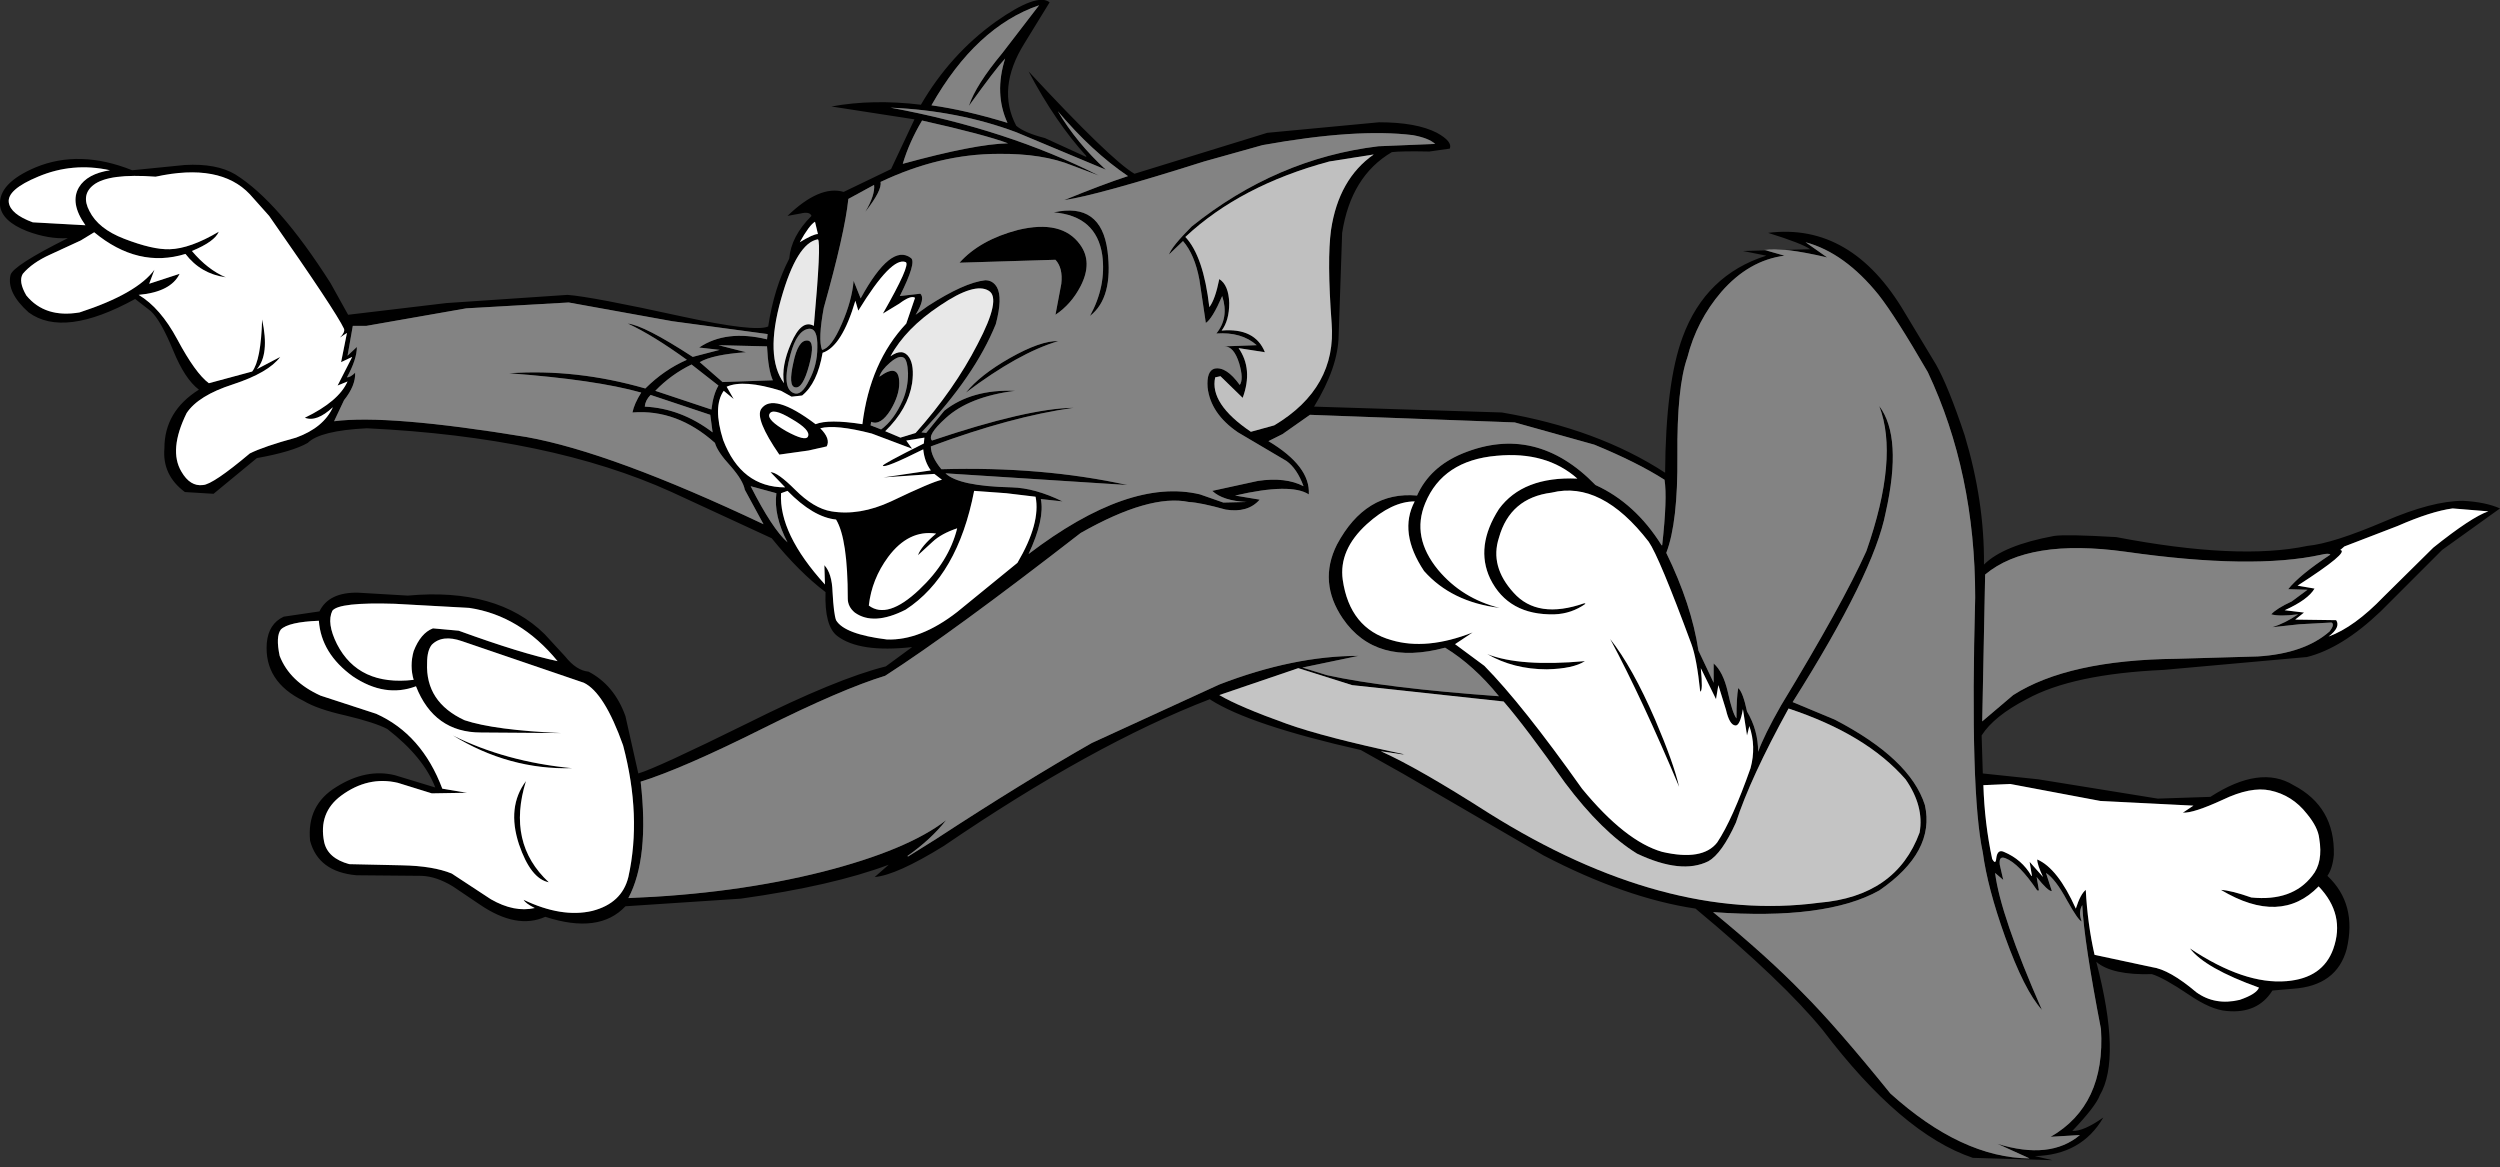
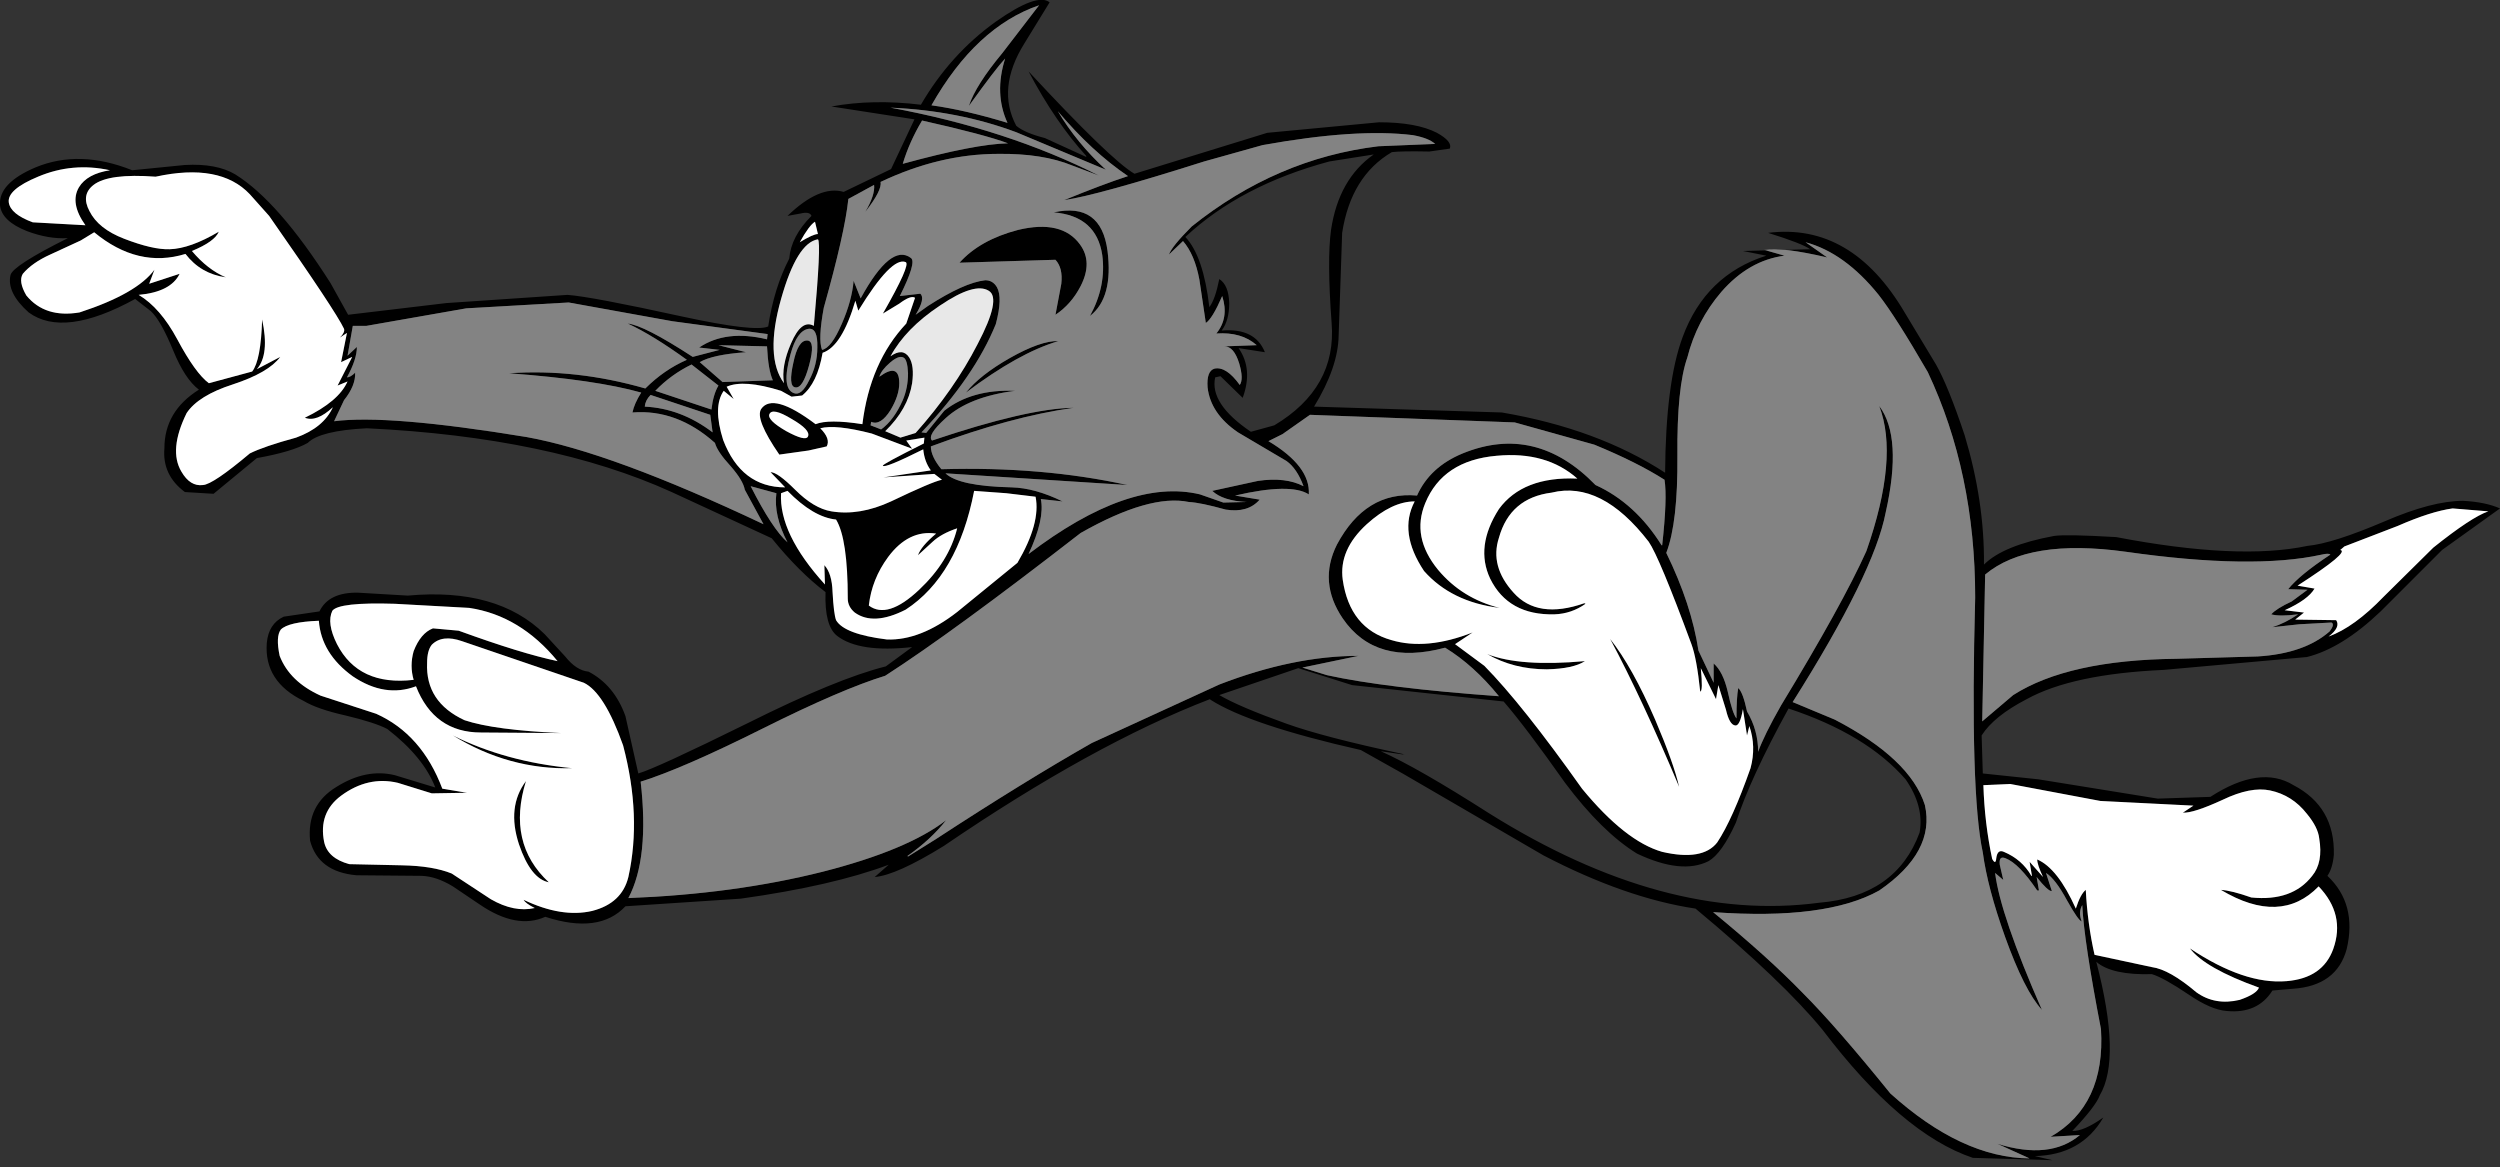
<svg xmlns="http://www.w3.org/2000/svg" height="99.75px" width="213.65px">
  <rect width="100%" height="100%" fill="#333333" stroke="none" />
  <g transform="matrix(1.0, 0.0, 0.0, 1.0, -0.05, 0.0)">
    <path d="M210.55 42.8 Q212.45 42.9 213.7 43.45 L208.75 47.0 203.5 52.25 Q200.2 55.4 197.2 56.15 L184.95 57.25 Q177.15 57.6 173.25 59.75 170.45 61.2 169.4 62.85 L169.5 66.1 174.25 66.6 184.45 68.25 188.95 68.1 Q193.2 65.35 196.05 67.1 199.6 68.95 199.5 73.05 199.4 74.2 198.95 74.85 201.5 77.25 200.6 81.1 199.75 84.25 196.0 84.5 L194.25 84.65 Q193.0 86.65 190.35 86.4 189.0 86.3 187.1 85.0 184.95 83.55 183.95 83.25 180.55 83.35 179.2 82.2 181.35 90.45 179.5 93.6 179.15 94.55 177.15 96.65 178.1 96.7 179.8 95.5 177.95 98.7 173.95 98.8 L175.45 99.15 168.65 98.95 Q162.55 96.9 155.8 88.0 152.4 83.85 144.95 77.65 138.95 76.75 131.95 73.1 L120.0 66.15 116.35 64.1 Q106.85 61.95 103.5 59.8 L103.45 59.75 Q93.45 63.6 80.7 72.3 76.65 74.8 74.8 74.95 L76.0 73.9 Q71.2 75.7 63.35 76.8 L53.5 77.45 Q51.25 79.85 46.65 78.35 44.2 79.45 41.05 77.3 L38.75 75.75 Q37.35 74.9 36.1 74.85 L30.5 74.8 Q27.25 74.5 26.55 71.85 26.25 68.8 28.8 67.25 31.35 65.65 33.8 66.25 L37.25 67.3 Q36.25 64.7 33.15 62.3 32.1 61.75 29.6 61.15 27.15 60.6 26.0 59.9 22.6 58.25 22.85 54.95 23.0 53.3 24.3 52.7 L27.35 52.25 Q28.15 50.6 30.65 50.65 L34.9 50.9 Q42.55 50.2 46.6 54.2 L48.35 56.1 Q49.3 57.3 50.35 57.4 52.55 58.55 53.5 61.2 L54.6 66.1 Q56.15 65.65 63.95 61.8 71.55 58.0 75.75 56.95 L78.0 55.3 Q73.5 55.8 71.6 54.35 70.5 53.5 70.6 50.6 68.35 48.9 66.0 46.0 L57.45 42.05 Q47.1 37.35 31.4 36.6 27.4 36.8 26.35 37.85 25.05 38.6 22.0 39.15 L18.3 42.2 15.85 42.05 Q13.9 40.6 14.1 38.3 14.1 35.15 17.05 33.3 15.85 32.4 14.85 29.95 13.8 27.4 12.95 26.6 L11.6 25.55 Q5.5 28.9 2.5 26.7 0.6 25.0 0.95 23.5 1.15 22.7 5.85 20.35 4.2 20.45 2.35 19.75 0.2 18.9 0.05 17.55 -0.1 15.65 3.1 14.3 6.85 12.75 11.35 14.55 L15.85 14.1 Q18.55 13.95 20.15 14.9 23.85 17.2 28.3 24.2 L29.8 26.9 38.2 25.9 48.55 25.2 Q50.6 25.35 58.35 27.05 64.6 28.4 65.7 27.9 66.2 24.6 67.5 22.1 67.65 20.2 69.4 18.45 69.25 18.05 68.45 18.25 L67.35 18.45 Q70.1 15.8 72.15 16.4 L76.2 14.45 78.2 10.2 71.1 9.1 Q74.65 8.45 78.75 8.95 81.25 4.65 85.15 1.85 88.7 -0.65 89.75 0.2 L87.6 3.7 Q85.2 7.55 86.9 10.75 87.6 11.35 89.35 11.8 L92.85 13.4 92.9 13.35 Q90.25 10.45 87.95 6.1 94.95 13.65 97.0 14.85 L108.35 11.35 117.9 10.45 Q121.1 10.45 122.85 11.35 124.2 12.1 123.95 12.7 L122.2 12.95 Q119.85 12.9 119.0 13.0 115.5 15.05 114.75 19.9 L114.45 28.7 Q114.4 31.4 112.35 34.75 L128.4 35.25 Q136.6 36.65 142.35 40.4 142.4 32.7 143.85 28.8 145.8 23.5 151.0 21.85 L149.0 21.45 154.75 21.3 Q154.05 20.8 151.15 19.9 158.3 19.0 162.85 26.75 L165.5 31.15 Q166.55 33.0 167.95 37.2 169.65 42.85 169.6 48.25 171.25 46.6 175.6 45.8 176.65 45.65 180.9 45.9 191.35 47.9 197.25 46.65 199.4 46.45 203.85 44.55 207.9 42.8 210.55 42.8 M212.7 43.7 L209.65 43.45 Q207.8 43.7 204.95 44.95 L200.4 46.7 200.05 47.0 Q200.9 47.15 196.4 50.05 L197.85 50.3 Q197.3 51.25 195.3 52.15 L196.95 52.35 196.2 52.95 199.7 53.0 Q200.1 53.6 199.05 54.4 201.25 53.6 203.75 51.0 L208.0 46.8 Q211.25 44.2 212.7 43.7 M181.7 47.15 Q173.4 46.0 169.7 49.1 L169.45 61.65 172.1 59.4 Q176.8 56.4 186.05 56.3 L193.0 56.1 Q197.0 55.85 199.15 53.95 199.6 53.35 199.3 53.2 L196.55 53.35 194.25 53.6 Q195.35 53.25 196.45 52.5 194.85 52.7 194.15 52.5 194.6 52.0 195.9 51.4 L197.25 50.4 195.6 50.35 Q196.55 49.15 199.2 47.4 199.1 47.25 198.45 47.4 192.55 48.7 181.7 47.15 M186.6 69.45 L187.5 68.85 179.55 68.45 171.85 67.0 169.55 67.1 Q169.65 70.35 170.3 73.4 170.6 73.95 170.65 73.35 170.75 72.55 171.3 72.8 172.85 73.45 173.65 74.85 L173.7 74.85 173.5 73.65 174.65 74.95 Q174.15 73.9 174.15 73.45 175.9 74.2 177.45 77.65 177.85 76.4 178.3 76.05 178.45 78.95 179.05 81.6 L183.95 82.65 Q185.45 82.85 187.75 84.8 189.35 85.95 191.45 85.45 192.9 84.95 193.1 84.4 188.5 82.75 187.2 81.05 191.85 84.15 195.45 83.85 198.55 83.6 199.45 81.1 200.5 78.15 198.2 75.75 194.95 79.1 189.85 76.05 190.75 76.1 192.45 76.7 195.95 77.05 197.65 74.85 198.6 73.7 198.25 71.65 198.15 70.7 197.2 69.55 195.95 67.95 194.05 67.55 192.4 67.2 190.0 68.35 187.5 69.5 186.6 69.45 M171.45 73.35 Q170.85 73.1 170.95 73.9 L171.25 75.2 170.55 74.6 Q171.0 78.2 174.55 86.3 173.05 84.65 171.4 80.05 169.9 75.85 169.5 72.85 168.4 67.75 168.85 51.05 168.85 40.4 164.8 31.8 162.05 27.05 160.6 25.2 157.7 21.6 154.35 20.7 L156.2 22.0 Q152.35 21.1 150.8 21.35 L152.55 21.85 Q149.5 22.25 147.15 24.95 145.05 27.4 144.25 30.55 143.35 33.1 143.4 38.95 143.45 44.65 142.45 47.25 144.6 51.65 145.2 55.6 L146.5 58.35 146.5 56.7 Q147.3 57.4 147.7 59.1 148.1 60.95 148.45 61.4 148.45 59.6 148.6 58.8 149.0 59.15 149.35 60.8 150.3 62.4 150.3 64.25 150.8 62.85 152.25 60.3 157.5 51.65 159.55 47.1 162.35 39.1 160.65 34.7 162.65 37.35 161.2 43.8 160.2 49.0 153.25 60.0 L156.85 61.5 Q163.3 64.85 164.55 68.8 165.45 72.8 160.65 76.1 156.1 78.65 146.45 77.95 151.15 81.8 154.15 84.9 156.95 87.7 161.6 93.45 167.7 98.95 173.5 99.0 L170.75 97.75 Q175.25 99.15 177.8 97.0 L175.3 97.15 Q180.0 94.45 179.6 87.95 178.15 80.45 178.0 77.35 177.65 77.95 177.95 78.75 177.65 78.65 176.7 76.95 175.7 75.1 174.9 74.6 L175.4 76.15 Q175.1 76.2 174.1 74.95 L174.3 76.1 174.15 76.1 Q172.6 73.8 171.45 73.35 M164.1 71.15 Q164.5 68.9 162.9 66.6 159.55 62.75 152.9 60.55 149.65 66.45 148.4 70.3 147.2 72.95 146.05 73.6 143.75 74.75 139.95 72.95 136.95 71.1 133.8 66.9 130.45 62.15 128.55 59.95 L115.6 58.55 111.0 57.1 104.25 59.4 Q105.95 60.4 110.0 61.85 113.2 63.0 120.0 64.45 L119.9 64.45 120.1 64.5 118.05 64.2 Q121.2 65.6 127.3 69.5 142.3 78.9 155.5 77.15 162.1 76.6 164.1 71.15 M136.3 38.0 L129.5 36.1 112.0 35.45 109.65 37.1 108.45 37.7 Q112.05 39.85 111.9 42.25 110.35 41.25 105.6 42.35 L107.7 42.7 Q106.7 43.85 104.8 43.55 102.65 42.95 101.65 42.9 98.3 42.2 92.4 45.55 81.45 54.05 75.7 57.75 71.95 58.9 65.25 62.25 58.35 65.7 54.8 66.8 55.55 73.35 53.75 76.75 62.8 76.4 70.35 74.5 77.6 72.65 80.9 70.1 79.6 71.75 77.6 73.15 L77.65 73.2 80.05 71.7 Q87.55 66.8 93.35 63.5 L104.25 58.5 Q110.6 56.05 116.15 56.05 L111.35 57.05 113.45 57.7 Q118.45 58.8 128.15 59.5 126.0 56.85 123.55 55.35 117.6 56.95 114.8 52.85 112.7 49.75 114.3 46.55 116.75 41.95 121.15 42.35 122.25 39.9 125.05 38.75 131.3 36.2 136.4 41.45 139.8 43.0 142.05 46.6 L142.1 46.6 Q142.55 42.55 142.3 41.0 139.95 39.5 136.3 38.0 M127.95 38.95 Q123.35 39.35 121.85 43.0 120.65 45.9 122.95 48.7 125.0 51.15 128.2 51.95 124.1 51.45 121.75 48.8 119.55 45.5 120.95 42.85 119.0 42.85 116.85 44.8 114.45 47.0 114.8 49.55 115.4 53.7 118.95 54.7 121.95 55.6 125.9 54.05 L124.4 55.05 126.9 56.9 Q130.15 60.2 135.25 67.4 138.95 71.9 142.1 72.8 145.55 73.6 146.8 72.0 148.1 70.05 149.65 65.65 150.15 63.8 149.55 62.05 L149.35 62.85 149.0 60.6 Q148.75 62.05 148.35 62.0 147.85 61.95 147.55 60.65 L146.9 58.55 146.7 59.75 145.4 57.1 Q145.6 59.1 145.35 59.1 145.05 56.25 144.6 55.05 141.85 47.6 140.95 46.3 136.9 41.05 132.65 42.1 129.1 42.55 128.15 45.95 127.35 48.4 129.4 50.65 131.45 52.95 135.45 51.55 L135.55 51.6 Q134.35 52.45 132.9 52.5 128.95 52.6 127.4 49.45 126.1 46.7 128.15 43.5 130.2 40.7 134.85 40.9 132.2 38.55 127.95 38.95 M107.95 12.4 L102.95 13.8 Q93.8 16.7 91.0 17.1 94.3 15.75 96.45 15.05 93.35 12.95 90.45 9.5 92.05 12.2 94.55 14.5 L86.9 11.3 Q81.95 9.45 76.15 9.2 86.15 11.05 93.95 15.0 L91.7 14.15 Q89.15 13.1 85.35 13.15 80.35 13.15 75.3 15.55 75.45 16.25 74.0 18.1 74.85 16.65 74.75 15.8 L72.55 17.0 Q72.25 19.9 70.45 26.3 69.95 29.0 70.3 29.9 71.1 29.75 72.0 27.65 72.85 25.7 73.0 24.0 L73.6 25.5 Q76.2 20.75 77.9 22.05 78.4 22.4 76.95 25.3 L78.7 25.1 Q79.15 25.5 78.3 26.9 L79.35 26.15 Q82.45 24.15 84.25 23.95 84.9 23.95 85.25 24.55 85.75 25.45 85.15 27.7 83.35 32.15 78.8 36.95 L79.2 37.0 80.75 35.1 Q83.1 33.25 86.8 33.4 82.85 33.9 80.85 35.75 79.25 37.2 79.7 37.65 87.85 34.9 91.8 34.85 86.45 35.6 79.6 38.15 79.6 39.0 80.5 40.1 89.1 39.85 96.4 41.45 L80.85 40.45 Q82.0 41.55 86.5 41.65 88.5 41.7 90.85 42.85 L89.0 42.65 Q89.35 44.35 87.95 47.35 96.55 40.8 102.6 42.25 L104.6 42.95 106.6 42.9 Q104.55 42.8 103.65 41.95 L107.55 41.1 Q109.9 40.75 111.45 41.55 110.9 40.05 110.0 39.4 L105.85 36.95 Q103.5 35.35 103.25 33.1 103.15 31.7 103.85 31.5 104.85 31.3 106.0 32.9 106.35 32.4 105.95 31.05 105.5 29.6 104.7 29.6 L107.45 29.5 Q106.15 28.35 104.0 28.5 105.1 27.15 104.5 25.3 103.65 27.25 103.1 27.6 L102.55 23.9 Q102.15 21.75 101.15 20.6 L99.95 21.75 Q100.2 21.05 101.9 19.35 109.15 13.55 117.85 12.5 L122.7 12.3 Q122.15 11.8 120.8 11.55 116.0 10.95 107.95 12.4 M113.8 19.65 Q114.45 15.3 117.45 13.2 L113.65 13.8 Q106.05 15.85 101.35 20.25 102.9 21.9 103.4 26.25 103.9 25.6 104.25 23.85 105.05 24.35 105.1 25.9 105.1 27.4 104.45 28.25 107.3 28.0 108.15 30.1 L105.9 29.75 Q107.15 31.55 106.25 34.0 L104.35 32.15 103.9 32.25 Q103.4 34.5 106.95 36.9 L108.95 36.35 Q114.3 33.15 113.85 27.6 113.45 22.2 113.8 19.65 M85.95 5.0 Q85.15 5.85 82.85 9.05 83.45 7.25 85.7 4.55 L88.85 0.45 Q83.45 2.3 79.65 9.0 82.55 9.4 86.15 10.5 85.0 8.0 85.95 5.0 M87.05 19.65 Q90.8 18.75 92.35 20.9 93.45 22.4 92.4 24.45 91.6 26.0 90.25 26.9 L90.75 24.25 Q90.9 22.9 90.25 22.2 L82.05 22.45 Q83.8 20.5 87.05 19.65 M90.1 18.15 Q94.15 17.25 94.7 21.45 95.2 25.45 93.2 27.0 94.6 24.45 94.25 21.8 93.75 18.45 90.1 18.15 M86.35 30.6 Q89.0 29.1 90.5 29.15 87.1 30.15 82.6 33.55 83.8 32.05 86.35 30.6 M83.6 29.4 Q85.65 25.5 84.55 24.85 83.35 24.1 80.4 26.1 77.45 28.05 76.15 30.45 77.2 29.7 77.75 30.55 78.2 31.25 78.0 32.75 77.65 34.95 75.7 36.85 L77.0 37.4 78.3 37.0 Q81.6 33.3 83.6 29.4 M86.05 42.15 L83.3 41.95 Q81.9 49.2 77.45 52.1 74.7 53.5 73.1 52.35 72.5 51.85 72.5 51.15 72.5 46.05 71.5 44.4 69.55 44.2 67.35 41.95 L66.8 42.15 Q66.6 45.6 70.55 49.95 L70.5 48.3 Q71.15 49.0 71.2 50.6 71.3 52.45 71.5 53.0 72.2 54.2 75.85 54.65 78.7 54.75 81.85 52.3 L87.0 48.1 Q89.0 44.7 88.55 42.45 L86.05 42.15 M141.5 61.5 Q143.1 65.25 143.55 67.25 140.4 59.75 137.65 54.6 139.55 57.0 141.5 61.5 M132.25 57.2 Q129.4 57.2 127.15 55.9 129.95 57.0 135.5 56.5 134.5 57.15 132.25 57.2 M69.95 20.0 L69.7 18.95 Q69.2 19.25 68.4 20.7 69.55 20.0 69.95 20.0 M59.15 31.15 Q57.4 32.0 56.05 33.4 L60.85 35.0 Q61.0 33.7 61.45 32.95 L59.15 31.15 M53.7 27.65 Q55.1 27.8 59.25 30.5 L61.55 29.9 59.8 29.7 Q62.1 28.15 65.6 29.0 L65.65 28.55 57.5 27.45 48.65 25.85 39.9 26.35 31.35 27.85 30.2 27.85 29.75 30.4 30.55 29.65 Q30.55 30.7 29.7 32.25 30.0 32.25 30.4 31.85 30.45 32.95 29.45 34.2 L28.6 36.0 Q33.2 35.4 45.05 37.35 52.3 38.65 65.3 44.8 L63.7 41.85 Q63.55 41.05 62.5 39.85 61.35 38.6 61.15 37.85 57.9 34.95 54.1 35.25 54.25 34.5 54.85 33.55 50.95 32.45 43.55 31.9 49.3 31.5 55.2 33.2 56.8 31.6 58.75 30.75 55.85 28.65 53.7 27.65 M55.65 33.75 Q55.2 34.2 55.15 34.75 58.25 34.9 60.95 36.95 L60.75 35.45 55.65 33.75 M78.85 10.3 Q77.75 12.15 77.2 14.0 83.4 12.3 86.2 12.25 84.2 11.5 78.85 10.3 M77.5 27.65 L78.25 25.45 Q77.9 25.2 76.9 25.95 L75.5 26.8 Q77.9 22.6 77.45 22.4 76.25 21.9 73.4 26.55 L73.15 25.7 Q72.0 29.6 70.35 30.15 69.9 32.75 68.6 33.8 L67.7 33.9 66.8 33.4 Q63.6 32.4 62.15 33.05 L62.75 34.1 61.9 33.4 Q60.95 34.75 61.85 37.6 63.4 41.65 67.15 41.65 L65.9 40.35 Q66.5 40.35 68.0 41.85 69.6 43.45 71.1 43.7 73.5 44.1 76.2 42.85 79.75 41.15 80.55 41.0 L79.9 40.5 75.55 40.8 79.6 40.2 Q79.05 39.45 78.95 38.4 75.65 40.05 75.5 39.8 75.4 39.7 79.0 37.9 L79.05 37.4 77.5 37.65 78.0 38.35 74.55 37.05 Q71.45 36.25 70.15 36.6 71.05 37.5 70.7 38.15 L69.15 38.5 66.65 38.85 Q64.55 35.8 65.1 34.95 66.1 33.5 69.75 36.25 70.85 35.8 73.75 36.25 74.4 30.95 77.5 27.65 M74.5 36.05 L74.45 36.35 75.35 36.7 Q76.45 35.9 77.2 34.2 77.65 33.15 77.65 31.9 77.6 30.7 77.25 30.55 76.85 30.35 76.1 31.0 75.35 31.65 75.2 32.2 76.9 30.95 76.9 32.75 76.9 33.8 76.15 35.05 75.3 36.4 74.5 36.05 M67.65 29.35 Q68.55 27.25 69.6 27.85 70.25 20.7 69.95 20.45 68.15 20.75 66.8 25.55 65.4 30.5 67.05 32.75 66.8 31.3 67.65 29.35 M69.15 28.1 Q68.15 28.25 67.6 30.3 66.8 33.2 67.9 33.6 68.55 33.85 69.2 32.5 69.9 31.2 69.9 29.7 69.95 28.0 69.15 28.1 M61.45 29.5 L63.8 30.1 Q60.95 30.3 59.85 30.95 L61.8 32.65 66.1 32.5 Q65.7 31.65 65.6 29.6 L61.45 29.5 M67.85 31.0 Q68.25 29.05 69.05 29.1 69.75 29.15 69.2 31.2 68.65 33.25 68.0 33.1 67.4 33.0 67.85 31.0 M65.8 35.4 Q65.6 35.9 67.25 36.85 68.9 37.75 69.1 37.3 69.35 36.75 67.7 35.8 66.05 34.8 65.8 35.4 M66.4 42.15 L64.2 41.55 Q66.05 45.2 67.35 46.35 66.15 44.05 66.4 42.15 M40.15 51.95 L33.8 51.6 Q29.0 51.45 28.45 52.2 27.95 53.25 28.85 55.05 30.7 58.65 35.4 58.1 35.05 56.9 35.4 55.65 36.0 54.1 37.05 53.7 L39.25 53.9 Q44.6 55.85 47.7 56.5 44.5 52.6 40.15 51.95 M39.55 54.8 Q37.85 54.2 36.95 55.1 36.55 55.6 36.55 56.65 36.4 60.0 39.75 61.55 42.3 62.4 48.05 62.65 L41.15 62.6 Q37.15 62.6 35.6 58.65 32.95 59.65 30.2 57.8 27.5 55.85 27.3 53.05 24.7 53.15 24.05 53.8 23.6 54.4 23.95 56.05 24.8 58.25 27.45 59.45 L32.2 61.0 Q36.1 62.75 37.85 67.4 L39.95 67.75 36.95 67.8 34.05 66.9 Q31.5 66.3 29.2 68.0 27.25 69.45 27.75 71.95 28.05 73.35 29.9 73.85 L34.4 73.95 Q37.05 74.0 38.65 74.65 L42.0 76.85 Q44.0 78.0 45.75 77.6 44.95 77.2 44.8 76.9 48.05 78.45 50.65 77.85 53.2 77.2 53.75 74.95 54.9 69.75 53.3 63.7 51.7 59.2 49.95 58.35 L39.55 54.8 M6.8 16.0 Q7.5 14.85 9.45 14.55 6.25 13.85 3.3 15.1 0.65 16.2 0.8 17.3 0.95 18.3 2.85 19.0 L7.35 19.25 Q6.0 17.35 6.8 16.0 M23.05 18.45 L21.4 16.6 Q18.85 13.9 13.35 15.1 9.35 14.8 8.05 15.8 6.95 16.65 7.7 18.05 8.45 19.55 10.65 20.4 13.1 21.35 14.55 21.3 16.3 21.25 18.75 19.8 18.4 20.65 16.45 21.45 17.8 23.05 19.35 23.7 17.2 23.4 15.9 21.7 11.85 22.95 8.1 19.85 L6.95 20.55 4.35 21.75 Q2.8 22.45 2.0 23.4 1.6 24.05 2.3 25.25 3.9 27.2 6.85 26.7 11.75 25.1 13.25 23.05 L12.8 24.25 15.4 23.4 Q14.65 24.95 11.9 25.2 13.75 26.3 15.2 29.0 16.75 31.9 17.9 32.75 L21.6 31.75 Q22.35 30.8 22.45 27.3 23.1 30.3 22.0 31.55 L24.0 30.5 Q23.0 31.85 19.95 32.85 17.0 33.8 16.0 35.3 14.45 38.45 15.55 40.3 16.3 41.6 17.4 41.45 18.25 41.4 21.4 38.75 22.6 38.15 25.35 37.4 27.7 36.55 28.5 34.8 27.1 36.1 26.1 35.7 29.0 34.3 29.75 32.6 L28.9 32.95 30.15 30.5 29.2 30.95 29.7 28.45 29.1 28.85 Q29.55 28.4 29.45 28.1 28.75 26.6 23.05 18.45 M79.75 46.3 L78.5 47.45 Q78.75 46.7 80.05 45.6 77.7 45.25 75.95 47.6 74.55 49.5 74.3 51.75 75.9 52.95 78.6 50.4 81.15 48.0 81.85 45.15 80.5 45.6 79.75 46.3 M45.0 66.75 Q43.35 72.05 46.95 75.4 45.4 75.1 44.4 72.15 43.35 68.95 45.0 66.75 M48.95 65.65 Q43.55 65.8 38.75 62.85 43.25 65.1 48.95 65.65" fill="#000000" fill-rule="evenodd" stroke="none" />
    <path d="M181.7 47.15 Q192.55 48.7 198.45 47.4 199.1 47.25 199.2 47.4 196.55 49.15 195.6 50.35 L197.25 50.4 195.9 51.4 Q194.6 52.0 194.15 52.5 194.85 52.7 196.45 52.5 195.35 53.25 194.25 53.6 L196.55 53.35 199.3 53.2 Q199.6 53.35 199.15 53.95 197.0 55.85 193.0 56.1 L186.05 56.3 Q176.8 56.4 172.1 59.4 L169.45 61.65 169.7 49.1 Q173.4 46.0 181.7 47.15 M171.45 73.35 Q172.6 73.8 174.15 76.1 L174.3 76.1 174.1 74.95 Q175.1 76.2 175.4 76.15 L174.9 74.6 Q175.7 75.1 176.7 76.95 177.65 78.65 177.95 78.75 177.65 77.95 178.0 77.35 178.15 80.45 179.6 87.95 180.0 94.45 175.3 97.15 L177.8 97.0 Q175.25 99.15 170.75 97.75 L173.5 99.0 Q167.7 98.95 161.6 93.45 156.95 87.7 154.15 84.9 151.15 81.8 146.45 77.95 156.1 78.65 160.65 76.1 165.45 72.8 164.55 68.8 163.3 64.85 156.85 61.5 L153.25 60.0 Q160.2 49.0 161.2 43.8 162.65 37.35 160.65 34.7 162.35 39.1 159.55 47.1 157.5 51.65 152.25 60.3 150.8 62.85 150.3 64.25 150.3 62.4 149.35 60.8 149.0 59.15 148.6 58.8 148.45 59.6 148.45 61.4 148.1 60.95 147.7 59.1 147.3 57.4 146.5 56.7 L146.5 58.35 145.2 55.6 Q144.6 51.65 142.45 47.25 143.45 44.65 143.4 38.95 143.35 33.1 144.25 30.55 145.05 27.4 147.15 24.95 149.5 22.25 152.55 21.85 L150.8 21.35 Q152.35 21.1 156.2 22.0 L154.35 20.7 Q157.7 21.6 160.6 25.2 162.05 27.05 164.8 31.8 168.85 40.4 168.85 51.05 168.4 67.75 169.5 72.85 169.9 75.85 171.4 80.05 173.05 84.65 174.55 86.3 171.0 78.2 170.55 74.6 L171.25 75.2 170.95 73.9 Q170.85 73.1 171.45 73.35 M136.3 38.0 Q139.95 39.5 142.3 41.0 142.55 42.55 142.1 46.6 L142.05 46.6 Q139.8 43.0 136.4 41.45 131.3 36.2 125.05 38.75 122.25 39.9 121.15 42.35 116.75 41.95 114.3 46.55 112.7 49.75 114.8 52.85 117.6 56.95 123.55 55.35 126.0 56.85 128.15 59.5 118.45 58.8 113.45 57.7 L111.35 57.05 116.15 56.05 Q110.6 56.05 104.25 58.5 L93.35 63.5 Q87.55 66.8 80.05 71.7 L77.65 73.2 77.6 73.15 Q79.6 71.75 80.9 70.1 77.6 72.65 70.35 74.5 62.8 76.4 53.75 76.75 55.55 73.35 54.8 66.8 58.35 65.7 65.25 62.25 71.95 58.9 75.7 57.75 81.45 54.05 92.4 45.55 98.3 42.2 101.65 42.9 102.65 42.95 104.8 43.55 106.7 43.85 107.7 42.7 L105.6 42.35 Q110.35 41.25 111.9 42.25 112.05 39.85 108.45 37.7 L109.65 37.1 112.0 35.45 129.5 36.1 136.3 38.0 M107.95 12.4 Q116.0 10.95 120.8 11.55 122.15 11.8 122.7 12.3 L117.85 12.5 Q109.15 13.55 101.9 19.35 100.2 21.05 99.95 21.75 L101.15 20.6 Q102.15 21.75 102.55 23.9 L103.1 27.6 Q103.65 27.25 104.5 25.3 105.1 27.15 104.0 28.5 106.15 28.35 107.45 29.5 L104.7 29.6 Q105.5 29.6 105.95 31.05 106.35 32.4 106.0 32.9 104.85 31.3 103.85 31.5 103.15 31.7 103.25 33.1 103.5 35.35 105.85 36.95 L110.0 39.4 Q110.9 40.05 111.45 41.55 109.9 40.75 107.55 41.1 L103.65 41.95 Q104.55 42.8 106.6 42.9 L104.6 42.95 102.6 42.25 Q96.55 40.8 87.95 47.35 89.35 44.35 89.0 42.65 L90.85 42.85 Q88.5 41.7 86.5 41.65 82.0 41.55 80.85 40.45 L96.4 41.45 Q89.1 39.85 80.5 40.1 79.6 39.0 79.6 38.15 86.45 35.6 91.8 34.85 87.85 34.9 79.7 37.65 79.25 37.2 80.85 35.75 82.85 33.9 86.8 33.4 83.1 33.25 80.75 35.1 L79.2 37.0 78.8 36.95 Q83.35 32.15 85.15 27.7 85.75 25.45 85.25 24.55 84.9 23.95 84.25 23.95 82.45 24.15 79.35 26.15 L78.3 26.9 Q79.15 25.5 78.7 25.1 L76.95 25.3 Q78.4 22.4 77.9 22.05 76.2 20.75 73.6 25.5 L73.0 24.0 Q72.85 25.7 72.0 27.65 71.1 29.75 70.3 29.9 69.95 29.0 70.45 26.3 72.25 19.9 72.55 17.0 L74.75 15.8 Q74.85 16.65 74.0 18.1 75.45 16.25 75.3 15.55 80.35 13.15 85.35 13.15 89.15 13.1 91.7 14.15 L93.95 15.0 Q86.15 11.05 76.15 9.2 81.95 9.45 86.9 11.3 L94.55 14.5 Q92.05 12.2 90.45 9.5 93.35 12.95 96.45 15.05 94.3 15.75 91.0 17.1 93.8 16.7 102.95 13.8 L107.95 12.4 M85.95 5.0 Q85.0 8.0 86.15 10.5 82.55 9.4 79.65 9.0 83.45 2.3 88.85 0.45 L85.7 4.55 Q83.45 7.25 82.85 9.05 85.15 5.85 85.95 5.0 M86.35 30.6 Q83.8 32.05 82.6 33.55 87.1 30.15 90.5 29.15 89.0 29.1 86.35 30.6 M90.1 18.15 Q93.75 18.45 94.25 21.8 94.6 24.45 93.2 27.0 95.2 25.45 94.7 21.45 94.15 17.25 90.1 18.15 M87.05 19.65 Q83.8 20.5 82.05 22.45 L90.25 22.2 Q90.9 22.9 90.75 24.25 L90.25 26.9 Q91.6 26.0 92.4 24.45 93.45 22.4 92.35 20.9 90.8 18.75 87.05 19.65 M78.85 10.3 Q84.2 11.5 86.2 12.25 83.4 12.3 77.2 14.0 77.75 12.15 78.85 10.3 M55.65 33.75 L60.75 35.45 60.95 36.95 Q58.25 34.9 55.15 34.75 55.2 34.2 55.65 33.75 M53.7 27.65 Q55.85 28.65 58.75 30.75 56.8 31.6 55.2 33.2 49.3 31.5 43.55 31.9 50.95 32.45 54.85 33.55 54.25 34.5 54.1 35.25 57.9 34.95 61.15 37.85 61.35 38.6 62.5 39.85 63.55 41.05 63.7 41.85 L65.3 44.8 Q52.3 38.65 45.05 37.35 33.2 35.4 28.6 36.0 L29.45 34.2 Q30.45 32.95 30.4 31.85 30.0 32.25 29.7 32.25 30.55 30.7 30.55 29.65 L29.75 30.4 30.2 27.85 31.35 27.85 39.9 26.35 48.65 25.85 57.5 27.45 65.65 28.55 65.6 29.0 Q62.1 28.15 59.8 29.7 L61.55 29.9 59.25 30.5 Q55.1 27.8 53.7 27.65 M59.15 31.15 L61.45 32.95 Q61.0 33.7 60.85 35.0 L56.05 33.4 Q57.4 32.0 59.15 31.15 M61.45 29.5 L65.6 29.6 Q65.7 31.65 66.1 32.5 L61.8 32.65 59.85 30.95 Q60.95 30.3 63.8 30.1 L61.45 29.5 M66.4 42.15 Q66.15 44.05 67.35 46.35 66.05 45.2 64.2 41.55 L66.4 42.15" fill="#838383" fill-rule="evenodd" stroke="none" />
-     <path d="M113.8 19.65 Q113.45 22.2 113.85 27.6 114.3 33.15 108.95 36.35 L106.95 36.9 Q103.4 34.5 103.9 32.25 L104.35 32.15 106.25 34.0 Q107.15 31.55 105.9 29.75 L108.15 30.1 Q107.3 28.0 104.45 28.25 105.1 27.4 105.1 25.9 105.05 24.35 104.25 23.85 103.9 25.6 103.4 26.25 102.9 21.9 101.35 20.25 106.05 15.85 113.65 13.8 L117.45 13.2 Q114.45 15.3 113.8 19.65" fill="#c0c0c0" fill-rule="evenodd" stroke="none" />
    <path d="M212.7 43.7 Q211.25 44.2 208.0 46.8 L203.75 51.0 Q201.25 53.6 199.05 54.4 200.1 53.6 199.7 53.0 L196.2 52.95 196.95 52.35 195.3 52.15 Q197.3 51.25 197.85 50.3 L196.4 50.05 Q200.9 47.15 200.05 47.0 L200.4 46.7 204.95 44.95 Q207.8 43.7 209.65 43.45 L212.7 43.7 M186.6 69.45 Q187.5 69.5 190.0 68.35 192.4 67.2 194.05 67.55 195.95 67.95 197.2 69.55 198.15 70.7 198.25 71.65 198.6 73.7 197.65 74.85 195.95 77.05 192.45 76.7 190.75 76.1 189.85 76.05 194.95 79.1 198.2 75.75 200.5 78.15 199.45 81.1 198.55 83.6 195.45 83.85 191.85 84.15 187.2 81.05 188.5 82.75 193.1 84.4 192.9 84.95 191.45 85.45 189.35 85.95 187.75 84.8 185.45 82.85 183.95 82.65 L179.05 81.6 Q178.45 78.95 178.3 76.05 177.85 76.4 177.45 77.65 175.9 74.2 174.15 73.45 174.15 73.9 174.65 74.95 L173.5 73.65 173.7 74.85 173.65 74.85 Q172.85 73.45 171.3 72.8 170.75 72.55 170.65 73.35 170.6 73.95 170.3 73.4 169.65 70.35 169.55 67.1 L171.85 67.0 179.55 68.45 187.5 68.85 186.6 69.45 M127.95 38.95 Q132.2 38.55 134.85 40.9 130.2 40.7 128.15 43.5 126.1 46.7 127.4 49.45 128.95 52.6 132.9 52.5 134.35 52.45 135.55 51.6 L135.45 51.55 Q131.45 52.95 129.4 50.65 127.35 48.4 128.15 45.95 129.1 42.55 132.65 42.1 136.9 41.05 140.95 46.3 141.85 47.6 144.6 55.05 145.05 56.25 145.35 59.1 145.6 59.1 145.4 57.1 L146.7 59.75 146.9 58.55 147.55 60.65 Q147.85 61.95 148.35 62.0 148.75 62.05 149.0 60.6 L149.35 62.85 149.55 62.05 Q150.15 63.8 149.65 65.65 148.1 70.05 146.8 72.0 145.55 73.6 142.1 72.8 138.95 71.9 135.25 67.4 130.15 60.2 126.9 56.9 L124.4 55.05 125.9 54.05 Q121.95 55.6 118.95 54.7 115.4 53.7 114.8 49.55 114.45 47.0 116.85 44.8 119.0 42.85 120.95 42.85 119.55 45.5 121.75 48.8 124.1 51.45 128.2 51.95 125.0 51.15 122.95 48.7 120.65 45.9 121.85 43.0 123.35 39.35 127.95 38.95 M86.05 42.15 L88.55 42.45 Q89.0 44.7 87.0 48.1 L81.85 52.3 Q78.7 54.75 75.85 54.65 72.2 54.2 71.5 53.0 71.3 52.45 71.2 50.6 71.15 49.0 70.5 48.3 L70.55 49.95 Q66.6 45.6 66.8 42.15 L67.35 41.95 Q69.55 44.2 71.5 44.4 72.5 46.05 72.5 51.15 72.5 51.85 73.1 52.35 74.7 53.5 77.45 52.1 81.9 49.2 83.3 41.95 L86.05 42.15 M132.25 57.2 Q134.5 57.15 135.5 56.5 129.95 57.0 127.15 55.9 129.4 57.2 132.25 57.2 M141.5 61.5 Q139.55 57.0 137.65 54.6 140.4 59.75 143.55 67.25 143.1 65.25 141.5 61.5 M69.95 20.0 Q69.55 20.0 68.4 20.7 69.2 19.25 69.7 18.95 L69.95 20.0 M77.5 27.65 Q74.4 30.95 73.75 36.25 70.85 35.8 69.75 36.25 66.1 33.5 65.1 34.95 64.55 35.8 66.65 38.85 L69.15 38.5 70.7 38.15 Q71.05 37.5 70.15 36.6 71.45 36.25 74.55 37.05 L78.0 38.35 77.5 37.65 79.05 37.4 79.0 37.9 Q75.4 39.7 75.5 39.8 75.65 40.05 78.95 38.4 79.05 39.45 79.6 40.2 L75.55 40.8 79.9 40.5 80.55 41.0 Q79.75 41.15 76.2 42.85 73.5 44.1 71.1 43.7 69.6 43.45 68.0 41.85 66.5 40.35 65.9 40.35 L67.15 41.65 Q63.4 41.65 61.85 37.6 60.95 34.75 61.9 33.4 L62.75 34.1 62.15 33.05 Q63.6 32.4 66.8 33.4 L67.7 33.9 68.6 33.8 Q69.9 32.75 70.35 30.15 72.0 29.6 73.15 25.7 L73.4 26.55 Q76.25 21.9 77.45 22.4 77.9 22.6 75.5 26.8 L76.9 25.95 Q77.9 25.2 78.25 25.45 L77.5 27.65 M65.8 35.4 Q66.05 34.8 67.7 35.8 69.35 36.75 69.1 37.3 68.9 37.75 67.25 36.85 65.6 35.9 65.8 35.4 M79.75 46.3 Q80.5 45.6 81.85 45.15 81.15 48.0 78.6 50.4 75.9 52.95 74.3 51.75 74.55 49.5 75.95 47.6 77.7 45.25 80.05 45.6 78.75 46.7 78.5 47.45 L79.75 46.3 M23.05 18.45 Q28.75 26.6 29.45 28.1 29.55 28.4 29.1 28.85 L29.7 28.45 29.2 30.95 30.15 30.5 28.9 32.95 29.75 32.6 Q29.0 34.3 26.1 35.7 27.1 36.1 28.5 34.8 27.7 36.55 25.35 37.4 22.6 38.15 21.4 38.75 18.25 41.4 17.4 41.45 16.3 41.6 15.55 40.3 14.45 38.45 16.0 35.3 17.0 33.8 19.95 32.85 23.0 31.85 24.0 30.5 L22.0 31.55 Q23.1 30.3 22.45 27.3 22.35 30.8 21.6 31.75 L17.9 32.75 Q16.75 31.9 15.2 29.0 13.75 26.3 11.9 25.2 14.65 24.95 15.4 23.4 L12.8 24.25 13.25 23.05 Q11.75 25.1 6.85 26.7 3.9 27.2 2.3 25.25 1.6 24.05 2.0 23.4 2.8 22.45 4.35 21.75 L6.95 20.55 8.1 19.85 Q11.85 22.95 15.9 21.7 17.2 23.4 19.35 23.7 17.8 23.05 16.45 21.45 18.4 20.65 18.75 19.8 16.3 21.25 14.55 21.3 13.1 21.35 10.65 20.4 8.45 19.55 7.7 18.05 6.95 16.65 8.05 15.8 9.35 14.8 13.35 15.1 18.85 13.9 21.4 16.6 L23.05 18.45 M6.8 16.0 Q6.0 17.35 7.35 19.25 L2.85 19.0 Q0.95 18.3 0.8 17.3 0.65 16.2 3.3 15.1 6.25 13.85 9.45 14.55 7.5 14.85 6.8 16.0 M39.55 54.8 L49.95 58.35 Q51.7 59.2 53.3 63.7 54.9 69.75 53.75 74.95 53.2 77.2 50.65 77.85 48.05 78.45 44.8 76.9 44.95 77.2 45.75 77.6 44.0 78.0 42.0 76.85 L38.65 74.65 Q37.05 74.0 34.4 73.95 L29.9 73.85 Q28.05 73.35 27.75 71.95 27.25 69.45 29.2 68.0 31.5 66.3 34.05 66.9 L36.95 67.8 39.95 67.75 37.85 67.4 Q36.1 62.75 32.2 61.0 L27.45 59.45 Q24.8 58.25 23.95 56.05 23.6 54.4 24.05 53.8 24.7 53.15 27.3 53.05 27.5 55.85 30.2 57.8 32.95 59.65 35.6 58.65 37.15 62.6 41.15 62.6 L48.05 62.65 Q42.3 62.4 39.75 61.55 36.4 60.0 36.55 56.65 36.55 55.6 36.95 55.1 37.85 54.2 39.55 54.8 M40.15 51.95 Q44.5 52.6 47.7 56.5 44.6 55.85 39.25 53.9 L37.05 53.7 Q36.0 54.1 35.4 55.65 35.05 56.9 35.4 58.1 30.7 58.65 28.85 55.05 27.95 53.25 28.45 52.2 29.0 51.45 33.8 51.6 L40.15 51.95 M48.95 65.65 Q43.25 65.1 38.75 62.85 43.55 65.8 48.95 65.65 M45.0 66.75 Q43.35 68.95 44.4 72.15 45.4 75.1 46.95 75.4 43.35 72.05 45.0 66.75" fill="#ffffff" fill-rule="evenodd" stroke="none" />
    <path d="M83.6 29.4 Q81.6 33.3 78.3 37.0 L77.0 37.4 75.7 36.85 Q77.65 34.95 78.0 32.75 78.2 31.25 77.75 30.55 77.2 29.7 76.15 30.45 77.45 28.05 80.4 26.1 83.35 24.1 84.55 24.85 85.65 25.5 83.6 29.4 M67.65 29.35 Q66.8 31.3 67.05 32.75 65.4 30.5 66.8 25.55 68.15 20.75 69.95 20.45 70.25 20.7 69.6 27.85 68.55 27.25 67.65 29.35" fill="#e8e8e8" fill-rule="evenodd" stroke="none" />
    <path d="M74.5 36.05 Q75.3 36.4 76.15 35.05 76.9 33.8 76.9 32.75 76.9 30.95 75.2 32.2 75.35 31.65 76.1 31.0 76.85 30.35 77.25 30.55 77.6 30.7 77.65 31.9 77.65 33.15 77.2 34.2 76.45 35.9 75.35 36.7 L74.45 36.35 74.5 36.05 M69.15 28.1 Q69.95 28.0 69.9 29.7 69.9 31.2 69.2 32.5 68.55 33.85 67.9 33.6 66.8 33.2 67.6 30.3 68.15 28.25 69.15 28.1 M67.85 31.0 Q67.4 33.0 68.0 33.1 68.65 33.25 69.2 31.2 69.75 29.15 69.05 29.1 68.25 29.05 67.85 31.0" fill="#888888" fill-rule="evenodd" stroke="none" />
-     <path d="M164.1 71.15 Q162.1 76.6 155.5 77.15 142.3 78.9 127.3 69.5 121.2 65.6 118.05 64.2 L120.1 64.5 119.9 64.45 120.0 64.45 Q113.2 63.0 110.0 61.85 105.95 60.4 104.25 59.4 L111.0 57.1 115.6 58.55 128.55 59.95 Q130.45 62.15 133.8 66.9 136.95 71.1 139.95 72.95 143.75 74.75 146.05 73.6 147.2 72.95 148.4 70.3 149.65 66.45 152.9 60.55 159.55 62.75 162.9 66.6 164.5 68.9 164.1 71.15" fill="#c4c4c4" fill-rule="evenodd" stroke="none" />
  </g>
</svg>